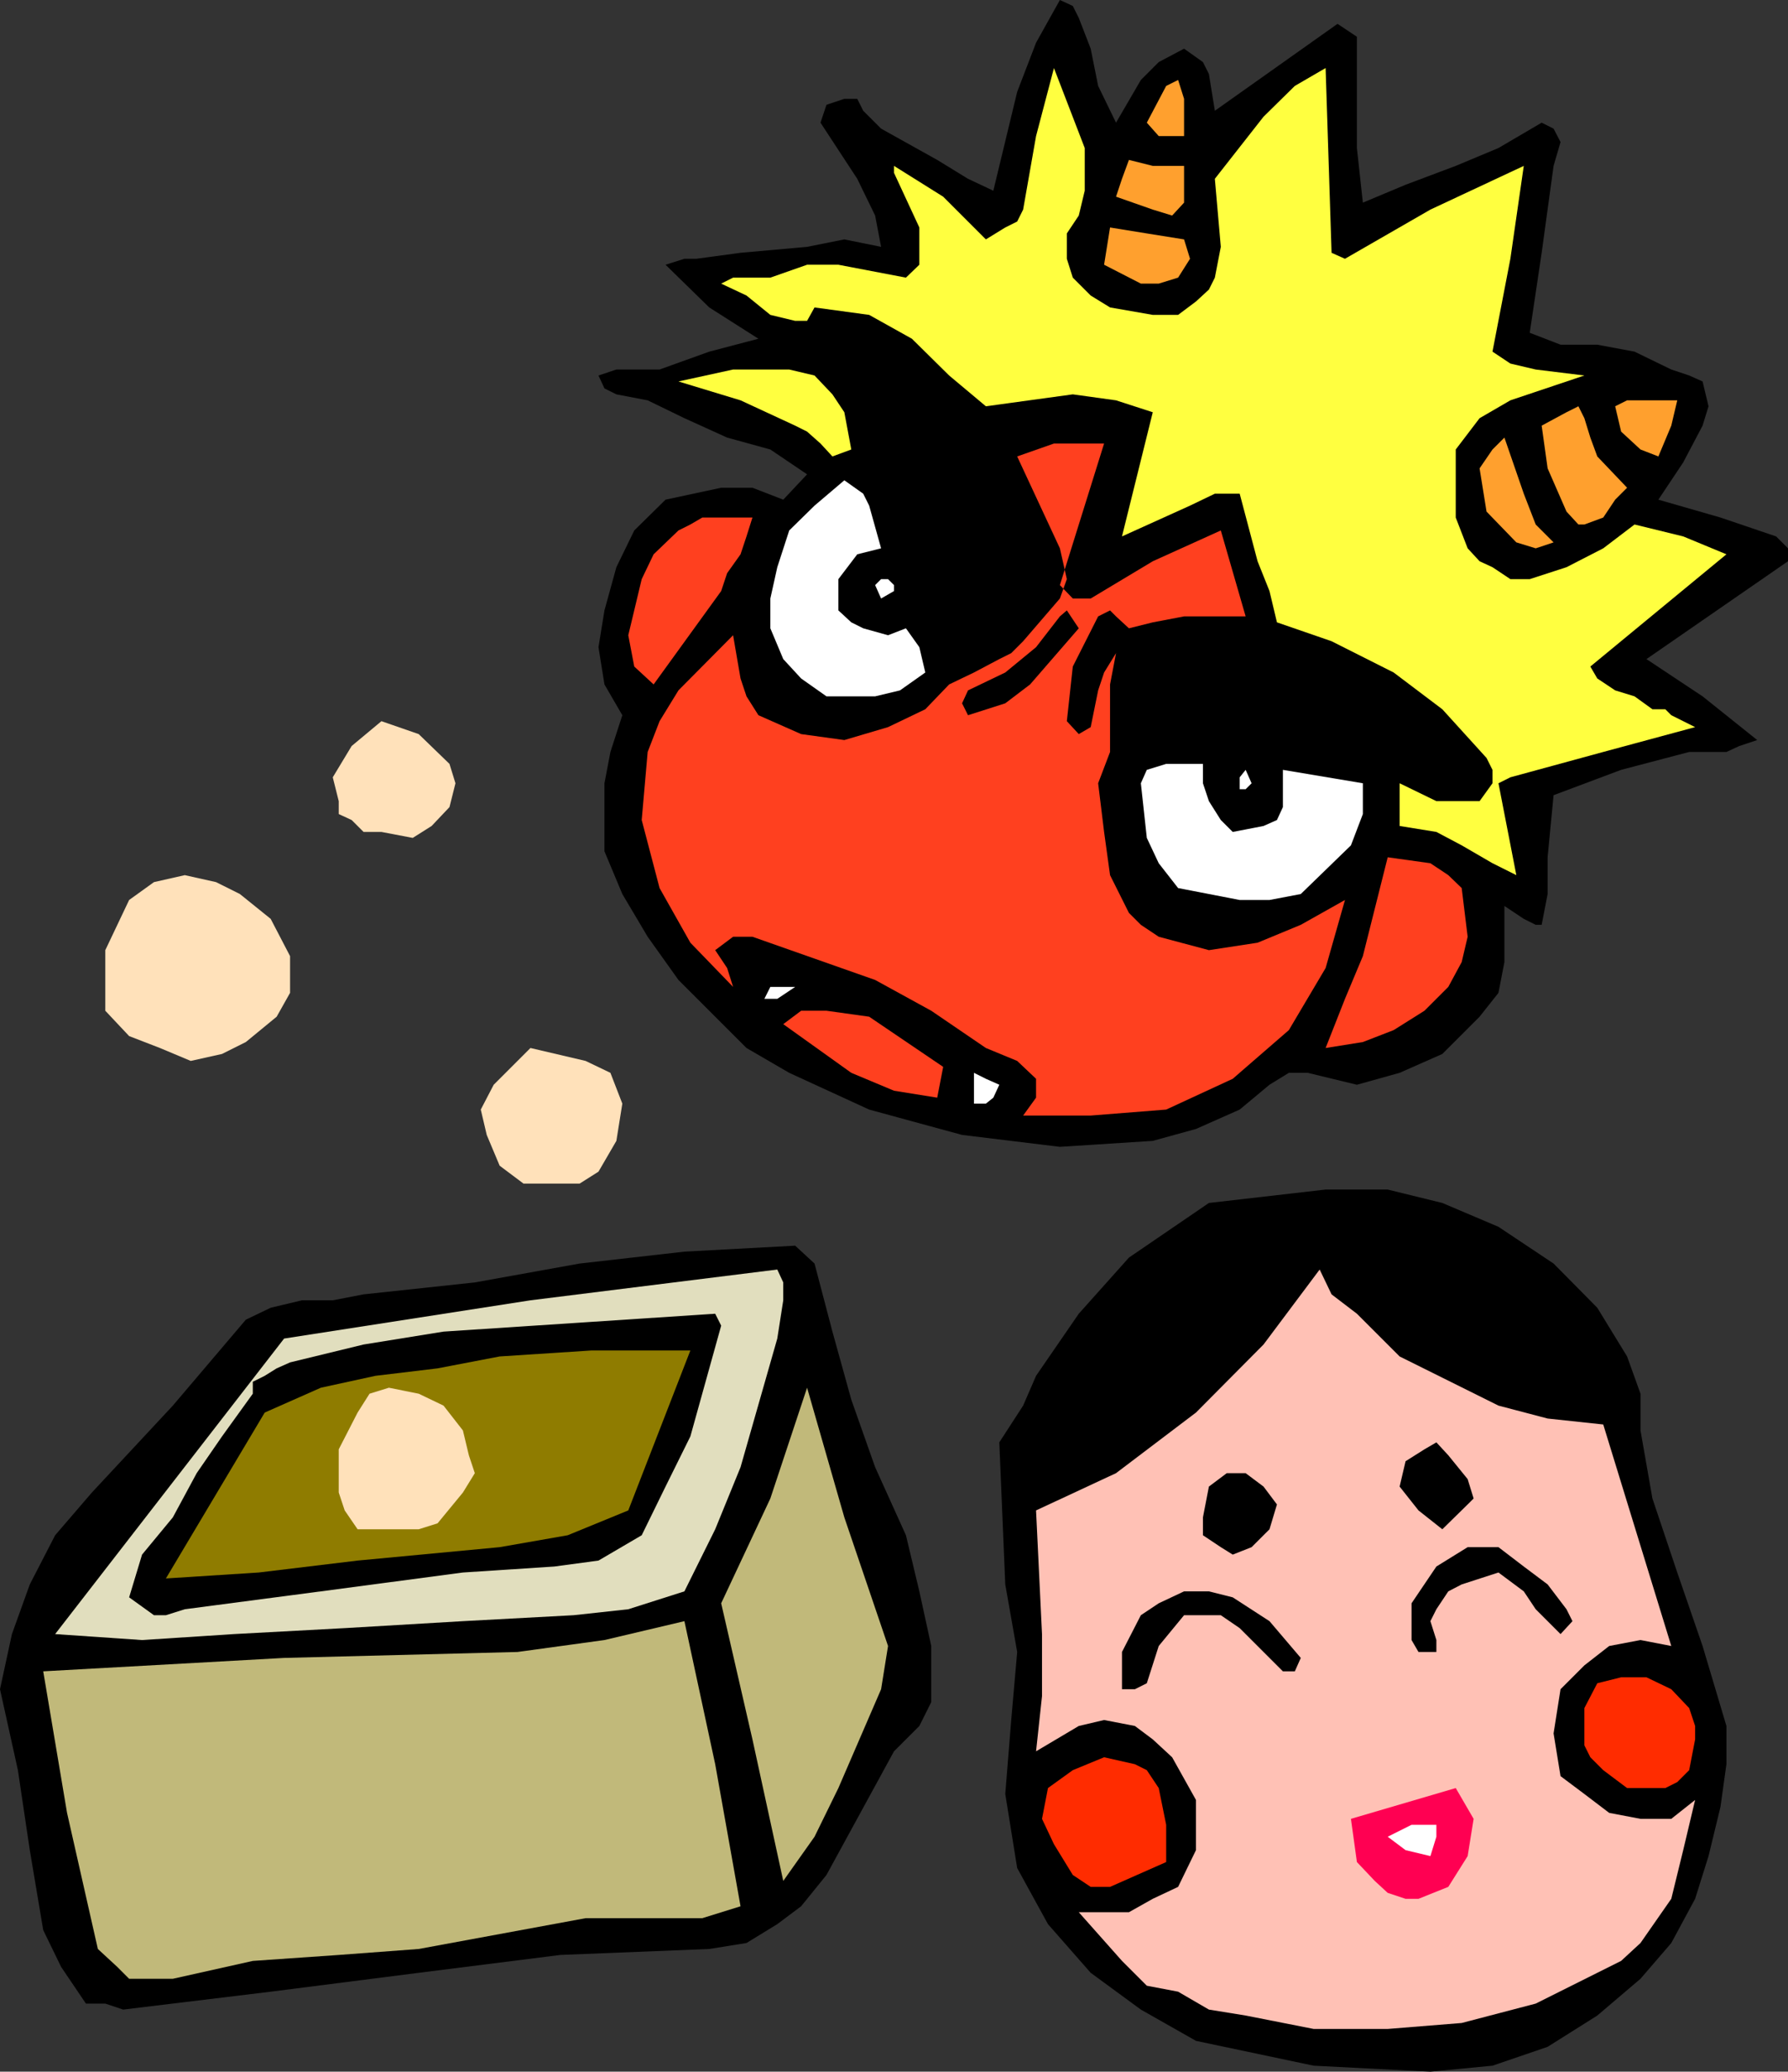
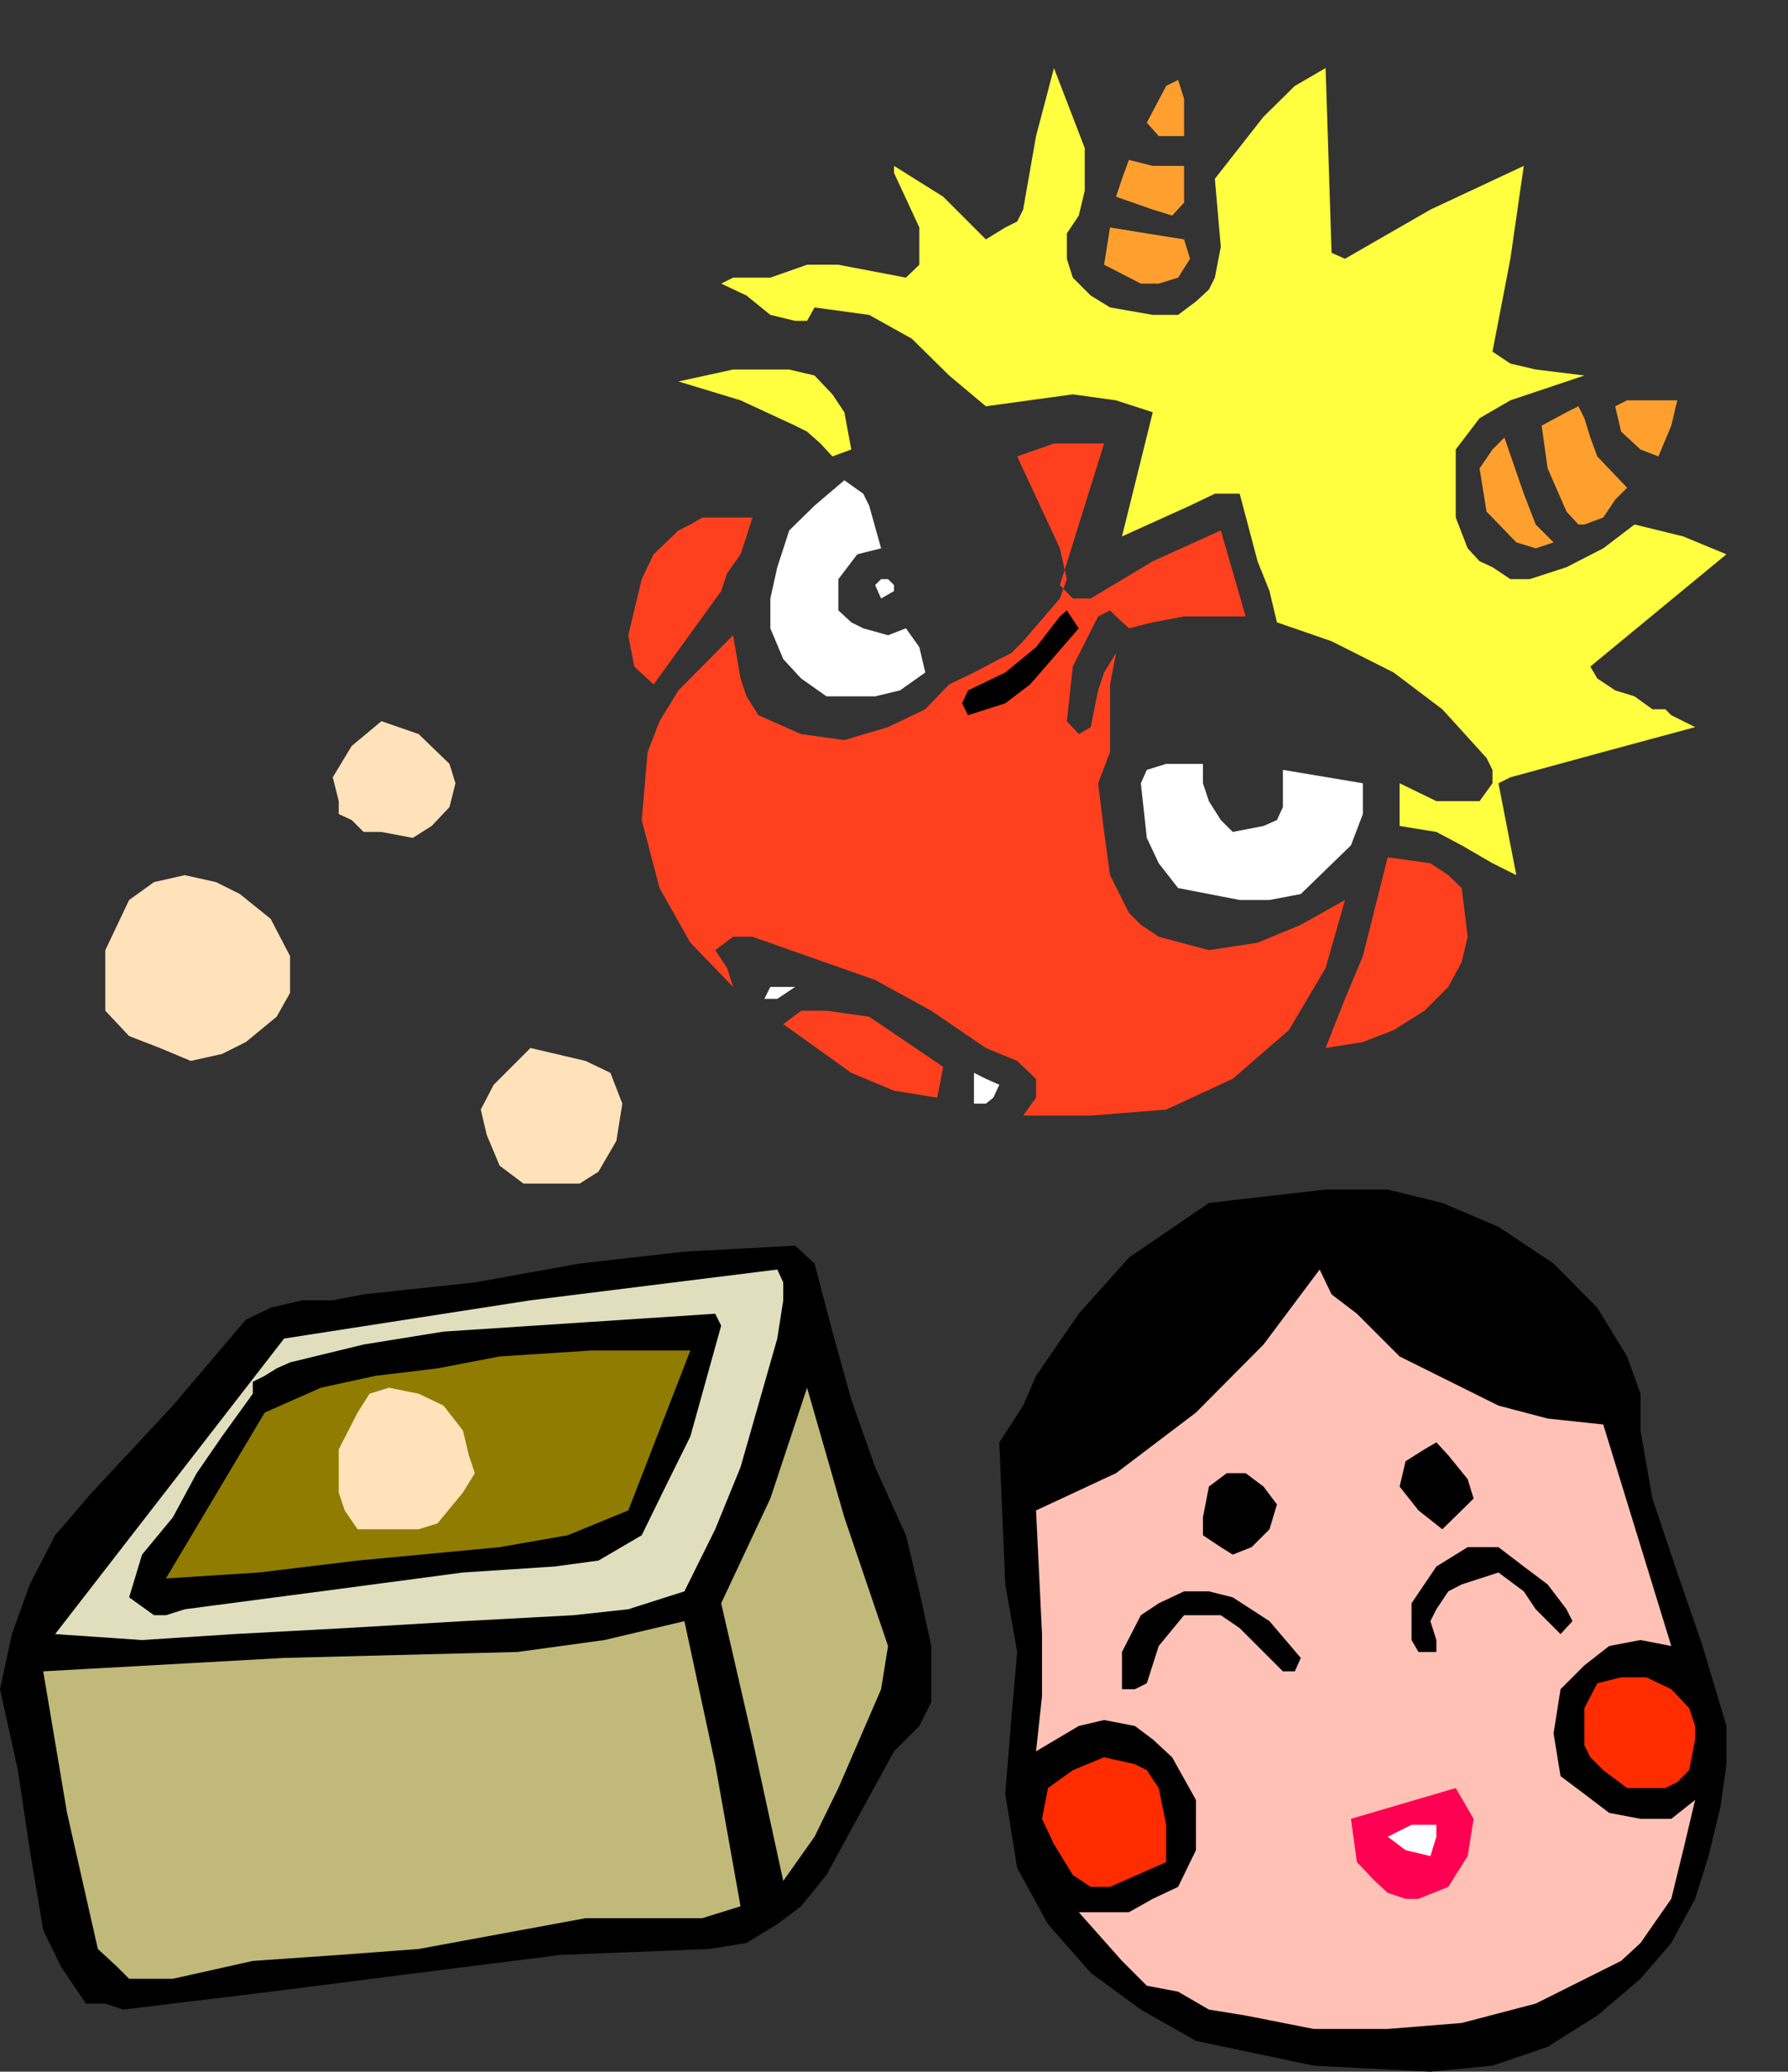
<svg xmlns="http://www.w3.org/2000/svg" width="360" height="417.102">
  <rect width="100%" height="100%" fill="#333333" stroke="none" />
-   <path d="m219.602 9.8 1.5 7.5 3.601 7.4 5-8.598 3.598-3.602 5.101-2.7 3.801 2.7 1.2 2.398 1.199 7.403L269.3 4.8l3.902 2.597V29.8l1.2 11L283 37.199l10.102-3.8 8.601-3.598 8.7-5.102 2.398 1.2 1.402 2.703-1.402 4.796-2.399 17.5L308 67l6.203 2.398h7.399l7.5 1.403 7.398 3.597 3.602 1.204L342.8 76.8l1.199 5-1.2 3.898-3.898 7.403-5 7.5 12.5 3.597 11.2 3.801 2.398 2.398V113l-28.5 19.7 11.3 7.5 11 8.8-3.597 1.2-2.601 1.198h-7.5l-13.7 3.602-13.601 5.102-1.2 12.5V180l-1.199 6.2h-1.199L306.8 185l-3.899-2.602V193.7l-1.199 6.2-3.8 4.8-7.5 7.5-8.602 3.8-8.598 2.398L263.3 216h-3.8l-3.898 2.398-6 5-8.801 3.903-8.7 2.398-18.699 1.2-19.699-2.399L175 223.398 158.902 216l-8.601-5-13.7-13.7-6.199-8.698-5.101-8.602-3.598-8.602V157.7l1.2-6.3 2.397-7.4-3.598-6.2-1.203-7.5 1.203-7.402 2.399-8.699 3.601-7.398 6.297-6.2 11.203-2.402h6.297l6.203 2.403L162.5 95.5l-7.398-5-8.7-2.398-8.601-3.903-7.399-3.597-6.3-1.204-2.399-1.199-1.203-2.597 3.602-1.204h8.699l10-3.597 9.902-2.602-9.902-6.3L134 53.3l3.8-1.2h2.403l8.899-1.203L162.5 49.7l7.5-1.5 7.402 1.5-1.199-6.3-3.601-7.4-7.399-11.3 1.2-3.598L170 19.898h2.602l1.199 2.403 2.402 2.398 1.2 1.2 11.3 6.3 6.2 3.801L200 38.398l4.8-19.898 3.802-9.898 4.8-8.602L216 1.2l1.203 2.402 2.399 6.199" />
  <path fill="#ffff40" d="M214.8 47v5.102l1.2 3.796 3.602 3.602 3.898 2.398 8.602 1.5h5.101l3.598-2.699 2.601-2.398 1.2-2.403L245.8 49.7 244.6 36l9.801-12.5 6.301-6.2 6.2-3.6 1.199 37.198 2.699 1.204 17.2-9.903 18.8-8.8-2.698 18.703L300.5 70.8l3.602 2.398 5.101 1.2L319 75.601l-14.898 5-6.2 3.597-4.8 6.301v13.7l2.398 6.198 2.402 2.602 2.598 1.2 3.602 2.402H308l7.402-2.403 7.399-3.8 6.3-4.797 9.801 2.398 8.7 3.602-13.7 11.296-13.699 11.301 1.399 2.403 3.601 2.398 3.899 1.2 3.601 2.6h2.598l1.199 1.2 2.402 1.2 2.399 1.198-18.5 5-18.7 5.102-2.398 1.2 3.598 18.5-4.801-2.4-6.2-3.6-5.097-2.7-7.402-1.2v-8.6l7.402 3.6h8.7l2.597-3.6V155l-1.2-2.398-8.898-9.801-9.8-7.403-12.5-6.296-11-3.801-1.5-6.301-2.399-6-3.601-13.602h-5l-5 2.403-13.7 6.199 6.2-25-7.399-2.398L216 79.398l-17.5 2.403-7.398-6.2-7.5-7.402L175 63.4l-11-1.5-1.5 2.703h-2.398l-5-1.204L150.3 59.5l-5.098-2.398 2.399-1.204h7.5l7.398-2.597h6.3l13.602 2.597 2.7-2.597v-7.5L180 34.8v-1.403l9.902 6.204 8.598 8.597 3.902-2.398 2.399-1.2L206 42.2l2.602-14.8 3.601-13.7 6.2 16.102v8.597l-1.2 5L214.801 47" />
  <path fill="#ffa02e" d="M238.402 19.898v7.5h-5.101l-2.399-2.699 3.899-7.398 2.402-1.2 1.2 3.797m-.001 13.5v7.403L236 43.398l-3.898-1.199-7.399-2.597 1.2-3.602 1.398-3.8 4.8 1.198h6.301m0 14.802 1.2 3.902-2.399 3.796-3.902 1.204h-3.598l-7.402-3.801 1.199-7.5L230.902 47l7.5 1.2" />
  <path fill="#ffff40" d="m171.402 90.5-3.8 1.398-2.399-2.597-2.703-2.403-2.398-1.199-11-5.097-12.5-3.801 11-2.403h11.3L164 75.602l3.602 3.796L170 83l1.402 7.5" />
  <path fill="#ffa02e" d="m337.703 80.602-1.203 5.097-2.598 6.2-3.601-1.399-3.899-3.602-1.199-5.097 2.399-1.2h10.101M319 84.2l1.203 3.902 1.399 3.796 6 6.301-2.399 2.403-2.402 3.597-3.801 1.403h-1.2L315.403 103l-3.8-8.7-1.2-8.6 5-2.7 2.399-1.2L319 84.2m-6.2 25-3.597 1.198-3.902-1.199-6-6.199-1.399-8.7 2.598-3.8 2.402-2.398 3.899 11.296 2.402 6.204 3.598 3.597" />
  <path fill="#ff401f" d="m222.3 89.3-8.898 28.5 2.598 2.7h3.602l12.5-7.5 13.699-6.2 5 17.302h-12.399l-6.3 1.199-4.801 1.199-2.598-2.398-1.203-1.204-2.398 1.204L216 134.199l-1.2 11 2.403 2.602 2.399-1.403 1.5-7.398 1.199-3.602 2.402-3.898-1.203 6.3v13.598l-2.398 6.301 1.199 9.801 1.199 8.7 3.8 7.6 2.403 2.4 3.598 2.402 10.101 2.699 9.801-1.5 8.7-3.602 8.898-5-3.899 13.7-7.402 12.5-11.297 9.8-13.402 6.2-15.2 1.203H206l2.602-3.602v-3.8l-3.801-3.598L198.5 211l-11-7.5-11.297-6.2-24.703-8.698h-3.898L144 191.3l2.402 3.597 1.2 3.801L139 189.8l-6.2-11-3.597-13.7 1.2-13.703 2.398-6.199 3.8-6.199 11-11.102 1.5 8.704 1.2 3.597 2.402 3.801 8.598 3.8L170 149l8.8-2.602 7.5-3.597 4.802-5 5-2.403 5.101-2.699 2.399-1.199 2.398-2.398 7.402-8.602 1.399-3.898-1.399-6.204-8.601-18.5 7.402-2.597h10.098" />
  <path fill="#fff" d="m177.402 110.398-4.8 1.204-3.801 5v6.296l2.601 2.403 2.399 1.199 5 1.398 3.601-1.398 2.7 3.8 1.199 5.098-5.098 3.602-5 1.2h-9.8l-5.102-3.598-3.598-3.903-2.601-6.199v-6l1.398-6.3 2.402-7.4 5.098-5 6-5.1 3.8 2.698 1.2 2.403 2.402 8.597" />
  <path fill="#ff401f" d="m151.5 104.2-1.2 3.8-1.198 3.602-2.7 3.796-1.199 3.602-13.601 18.8-3.899-3.6-1.203-6.302 2.703-11.296 2.399-5 5-4.801 2.398-1.2 2.402-1.402H151.5" />
  <path fill="#fff" d="m180 119-2.598 1.5-1.199-2.7 1.2-1.198h1.398L180 117.8v1.2" />
  <path d="m217.203 126.5-9.8 11.3-5 3.802-7.5 2.398-1.2-2.398 1.2-2.602 7.5-3.602 6.199-5.097 4.8-6.2 1.399-1.203 2.402 3.602" />
  <path fill="#ffe1ba" d="m90.5 153.8 1.203 3.9-1.203 4.8-3.598 3.8-3.8 2.4-6.301-1.2h-3.598l-2.402-2.398-2.598-1.204v-2.597L67 156.5l3.8-6.3 6-5 7.5 2.6 6.2 6" />
  <path fill="#ffe1ba" d="M84.3 153.8v6.302l-2.398 2.398h-5.101l-1.2-1.2-2.398-3.6 1.2-3.9 2.398-2.402 7.5 2.403" />
  <path fill="#fff" d="M242.203 153.8v3.9l1.2 3.6 2.398 3.802 2.402 2.398 6.2-1.2 2.699-1.198 1.199-2.602V155l16.101 2.7v6.198L272 170.2l-10.098 9.8-6.3 1.2h-6l-12.399-2.4-3.902-5-2.399-5.1-1.199-11 1.2-2.7 3.898-1.2h7.402" />
-   <path fill="#fff" d="m252 157.7-1.2 1.198h-1.198V156.5l1.199-1.5 1.199 2.7" />
  <path fill="#ff401f" d="m294.3 178.8 1.2 9.802-1.2 5.097-2.698 5-4.801 4.801-6.2 3.898-6.199 2.403-7.5 1.199 3.899-9.898 3.601-8.602 5-19.898L288 173.8l3.602 2.398 2.699 2.602" />
  <path fill="#ffe1ba" d="M58.402 192.5v7.398l-2.699 4.801-6.203 5.102-4.797 2.398-6.3 1.403-6.2-2.602L26 208.602l-4.797-5.102v-12.2L26 181.2l5-3.598 6.203-1.403 6.297 1.403L48.3 180l6.2 5 3.902 7.5" />
  <path fill="#ffe1ba" d="M52.102 193.7v5l-1.2 3.6-3.8 2.4L42 206.2h-9.797l-2.402-2.7-2.399-3.602v-8.597l4.801-3.903 6.2-2.398 8.699 2.398 2.398 2.403 2.602 3.898" />
  <path fill="#fff" d="m160.102 198.7-3.602 2.402h-2.598l1.2-2.403h5" />
  <path fill="#ff401f" d="m189.902 214.8-1.199 6.2-8.703-1.398-8.598-3.602-13.699-9.8 3.598-2.7h5.101l8.598 1.2 14.902 10.1" />
  <path fill="#ffe1ba" d="m125.3 222.2-1.198 7.5-3.602 6.198-3.797 2.403h-11.3l-4.801-3.602L98 228.5l-1.2-5.102 2.602-5 7.399-7.398 11.101 2.602 5 2.398 2.399 6.2" />
  <path fill="#fff" d="M201.203 218.398 200 221l-1.5 1.2h-2.398V216l2.398 1.2 2.703 1.198" />
  <path fill="#ffe1ba" d="m117.902 221 1.2 2.398v2.403l-2.399 3.898-3.902 3.602-3.598-1.2-2.402-3.601v-6.3l1.199-2.598 2.402-2.403 3.899 1.2 3.601 2.601" />
  <path d="m327.602 273.102 2.699 7.5V288l2.402 13.7 5 14.902 5.098 14.796 4.8 16.102v7.7l-1.199 8.6-2.402 9.9-2.7 8.6-4.8 8.9-6.2 7.198-8.698 7.403-10 6.3-11.102 3.797-12.5 1.204-23.5-1.204-23.7-5-11.097-6.296-10.101-7.403-8.602-9.8-6.2-11.297-2.398-14.903 1.2-14.898 1.199-13.7L202.402 319l-1.199-28.602L206 283l2.602-6 8.601-12.5 10.098-11.3 16.101-11 23.5-2.7h12.5l11 2.7 11.301 4.8 11.098 7.398 8.8 8.903 6 9.8M164 254.398l3.602 13.704 3.8 13.699 4.801 13.597 6.2 13.704 2.699 11.296 2.398 11V342.7l-2.398 4.801-5.102 5.102-13.598 24.898-5.101 6.3-4.801 3.598-6.2 3.801-7.5 1.2-30 1.203-28.5 3.597-29.8 3.8-29.7 3.602-3.597-1.204h-3.902l-5-7.398-3.598-7.398L6 372.5l-2.398-16.102L0 340.102 2.402 329 6 319l5.102-9.898L18.5 300.5 34.8 283l14.7-17.3 5-2.4 6.3-1.5H67l6.203-1.198 22.399-2.403 21.101-3.8L137.801 252l22.3-1.2 3.899 3.598" />
  <path fill="#e1debe" d="m156.5 269.5-7.398 25.898-5.102 12.5-6.2 12.5L126.5 324l-11 1.2-22.297 1.198-23.8 1.403L47.101 329l-18.5 1.2-17.5-1.2 46.101-59.5 49.598-7.7 49.699-6.198 1.203 2.597v3.602L156.5 269.5" />
  <path fill="#ffc1b5" d="M281.8 273.102 301.704 283l9.899 2.602L322.8 286.8l13.699 44.597-6.2-1.199-6.3 1.2-5 3.902-4.797 4.8-1.402 8.899 1.402 8.602 4.797 3.597 5 3.801 6.3 1.2h6.2l4.8-3.802-2.398 10.102-2.402 9.8-6.2 8.9-3.898 3.6-4.8 2.4-12.399 6.198L294.3 407.3l-14.899 1.199H264.5l-13.7-2.7-7.398-1.198-6.199-3.602-6.3-1.2-5-5-8.7-9.8h10.098l4.8-2.7 5.102-2.402 3.598-7.398v-10.102L236 353.801l-3.898-3.602-3.602-2.699-6.2-1.2-5.097 1.2-8.601 5.102L209.8 341.5V329l-1.2-24.898 16.102-7.5 16.098-12.204 13.601-13.699 11.301-15.097 2.399 5 5.101 3.898 8.598 8.602" />
  <path d="M145.203 266.898 139 289.2l-5 10.102-4.797 9.8-8.703 5.098-8.898 1.2-18.399 1.203-28.601 3.796L37.203 324l-3.8 1.2H31l-5-3.598L28.602 313l6.199-7.5 4.8-8.898 5.102-7.403 6.2-8.597v-2.403L53.3 277l2.402-1.5 2.7-1.2 14.8-3.6 16.098-2.598L144 264.5l1.203 2.398" />
  <path fill="#8f7c00" d="m139 271.898-12.5 32.204-12.2 5-13.698 2.398L72 314.2l-19.898 2.402-18.7 1.199 19.899-33.403 11.3-5 11-2.398 12.5-1.5 12.5-2.398 18.5-1.204H139" />
  <path fill="#ffe1ba" d="m94.402 293 1.2 3.602-2.399 3.898-5.101 6.2-3.801 1.198H72l-2.598-3.796-1.199-3.602v-8.7L72 284.399l2.402-3.796 3.899-1.204 6 1.204 5 2.398 3.902 5 1.2 5" />
  <path fill="#c1b97a" d="m178.8 331.398-1.398 8.704L168.801 360 164 369.8l-6.297 8.9-6.203-28.5-6.297-27.4 9.899-21.1 7.398-22.302L170 305.5l8.8 25.898" />
  <path fill="#ffe1ba" d="m90.5 293-1.2 6.3-2.398 1.2-2.601 1.2-2.399 1.198-3.601-1.199-5.098-5.097 1.2-6.204L76.8 289.2l2.699-2.398h3.602L85.703 288l4.797 5" />
  <path d="m295.5 297.8 1.203 3.9-1.203 1.198-5.098 5-4.8-3.796-3.801-4.801 1.199-5.102 3.8-2.398 2.403-1.403 2.399 2.602 3.898 4.8m-38.398 5.098-1.5 5L252 311.5l-3.797 1.5-2.402-1.5-3.598-2.398V305.5l1.2-6.2 3.597-2.698h3.8l3.602 2.699 2.7 3.597m58.3 21.102 1.2 2.398-2.399 2.602-5-5-2.402-3.602-5.098-3.796-7.402 2.398-2.7 1.398-2.398 3.602-1.203 2.398 1.203 3.801v2.403h-3.601l-1.399-2.403v-7.398l5-7.403 6.297-3.898h6.203l5.098 3.898 4.8 3.602 3.801 5m-53.5 9.8-1.199 2.7h-2.402l-8.7-8.7-3.8-2.6h-7.399l-5.101 6.198-2.399 7.5-2.402 1.204h-2.598v-7.5l3.801-7.403 3.598-2.398 5.101-2.403h5l4.801 1.204 7.399 4.796 6.3 7.403" />
  <path fill="#c1b97a" d="M137.8 326.398 144 355.2l5.102 28.602-7.7 2.398h-23.5l-33.601 6.2-16.098 1.203-17.3 1.199-16.102 3.597H26L23.602 396l-3.899-3.602L13.5 365l-4.797-28.5 48.5-2.7 47-1.198 17.5-2.403 16.098-3.8" />
  <path fill="#ff2c00" d="m340.102 343.898 1.199 3.602v2.7l-1.2 6.198-2.398 2.403-2.402 1.199h-7.7l-4.8-3.602-2.598-2.597-1.203-2.403v-7.5l2.602-5 4.8-1.199h5.098l5 2.403 3.602 3.796M233.3 360l1.5 7.398v7.5l-11.3 5h-3.898L216 377.5l-3.797-6.2-2.402-5.1L211 360l5-3.602 6.3-2.597 6.2 1.398 2.402 1.2 2.399 3.601" />
  <path fill="#ff0052" d="m296.703 366.2-1.203 7.5-3.898 6.198-6 2.403H283l-3.598-1.2-2.601-2.402-3.598-3.8-1.203-8.7L293.102 360l3.601 6.2" />
  <path fill="#fff" d="M289.203 367.398v2.403L288 373.699l-5-1.199-3.598-2.7 4.801-2.402h5" />
</svg>